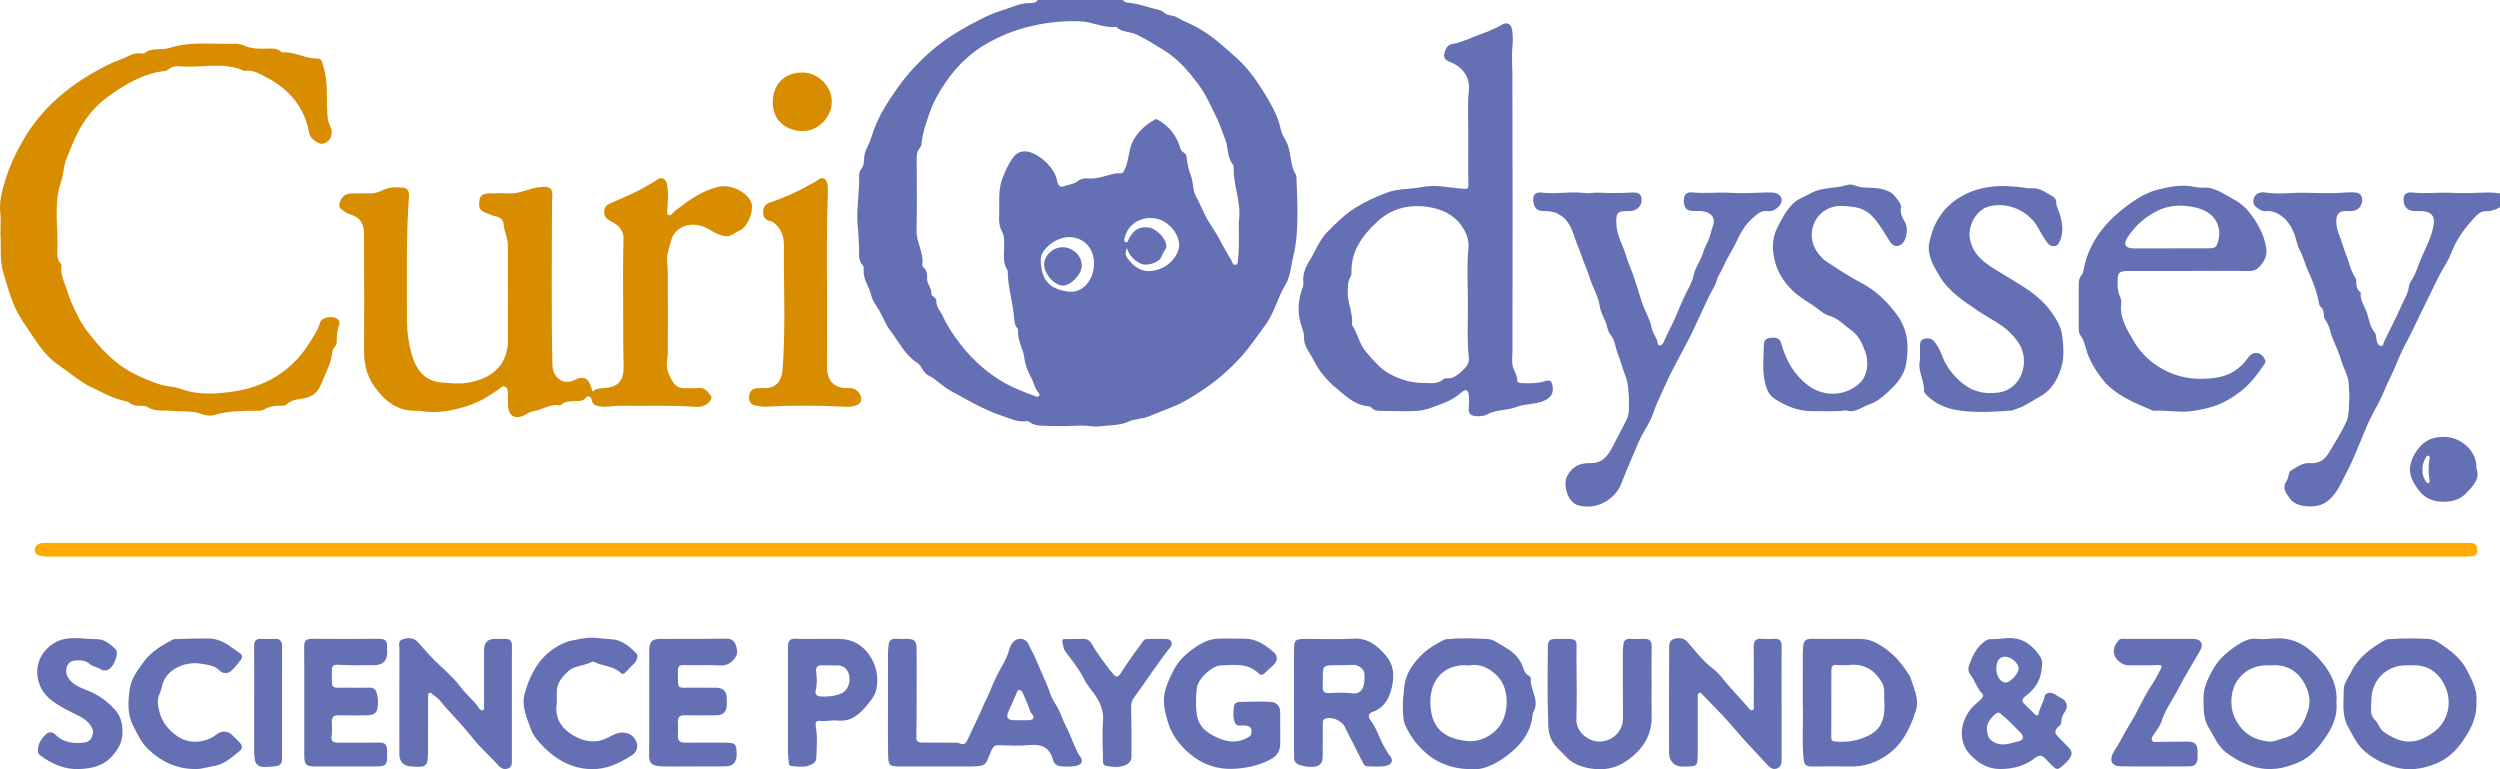
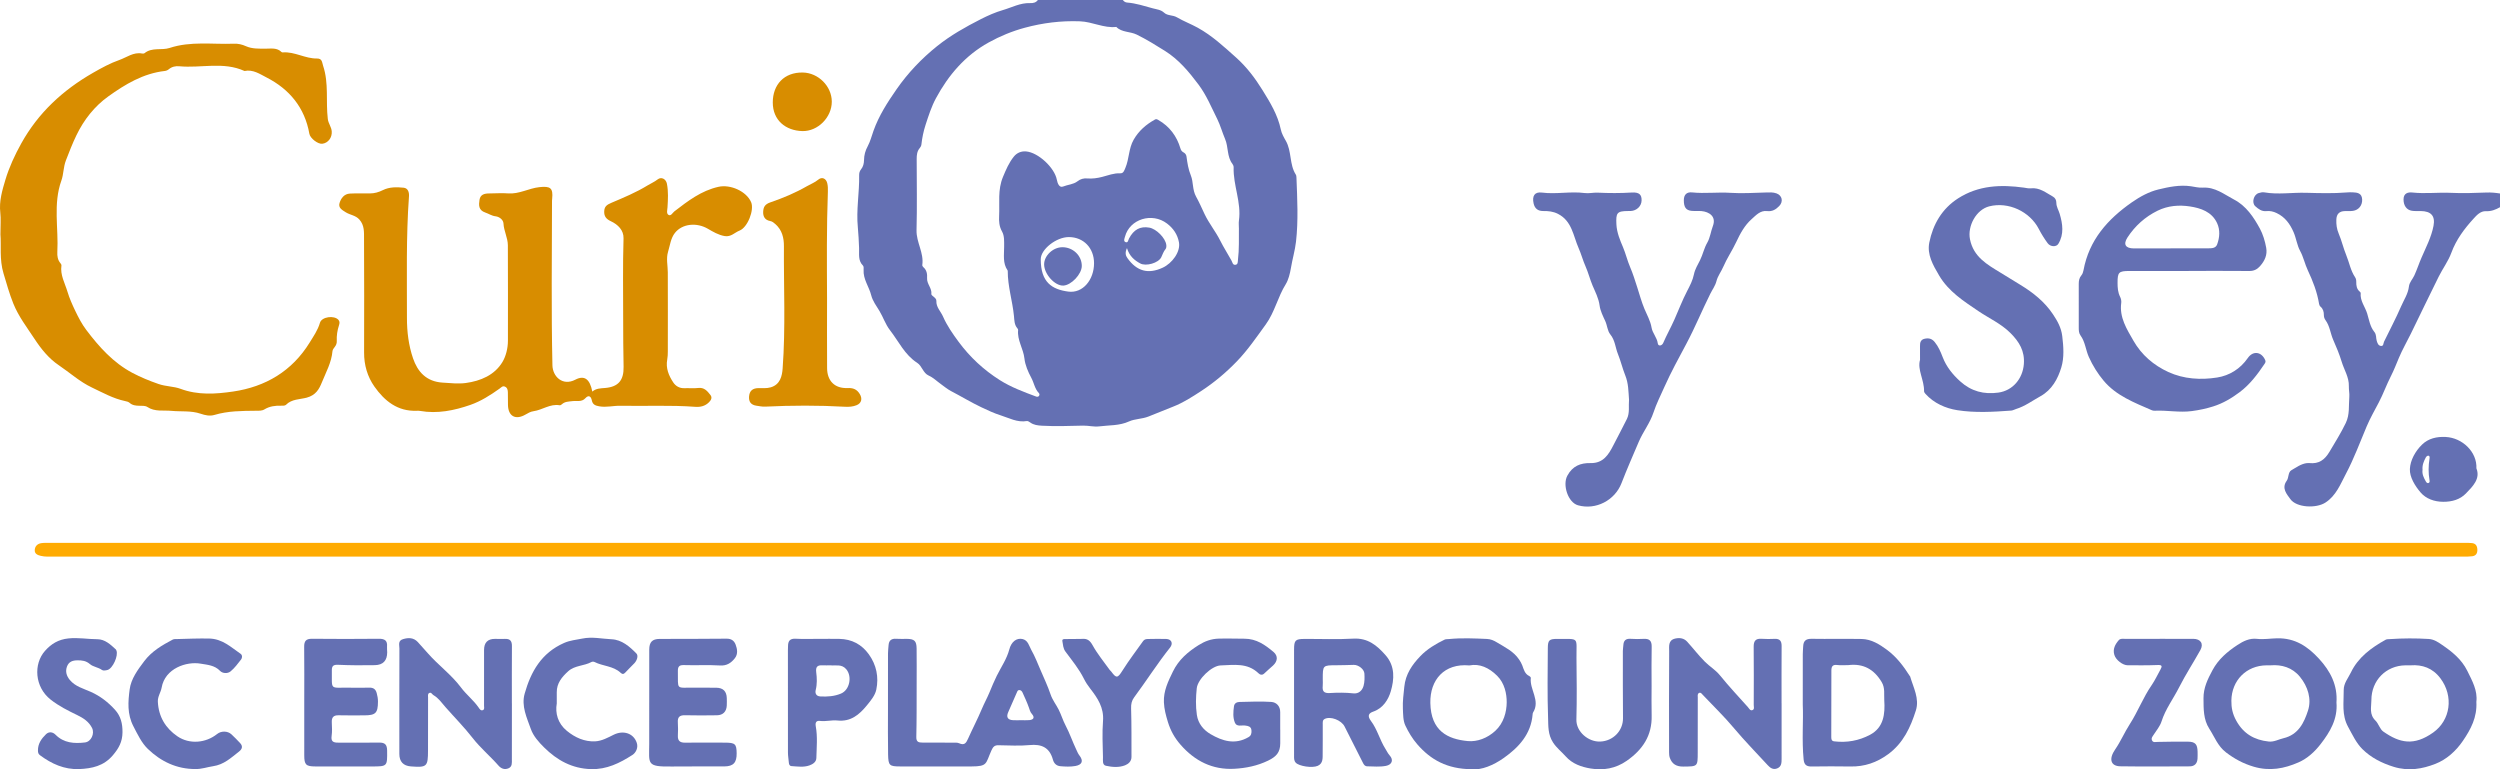
<svg xmlns="http://www.w3.org/2000/svg" id="Layer_2" data-name="Layer 2" viewBox="0 0 1999.505 615.339">
  <defs>
    <style>
      .cls-1 {
        fill: #ffab01;
      }

      .cls-1, .cls-2, .cls-3 {
        stroke-width: 0px;
      }

      .cls-2 {
        fill: #6470b3;
      }

      .cls-3 {
        fill: #d88d00;
      }
    </style>
  </defs>
  <g id="Layer_1-2" data-name="Layer 1">
    <g>
      <path class="cls-2" d="M898.056,0c.827,1.132,1.95,1.925,3.316,2.029,7.143.542,13.859,2.798,20.71,4.652,3.205.868,6.358,1.057,9.003,3.497,2.769,2.556,6.852,1.689,10.271,3.7,5.277,3.103,11.158,5.296,16.625,8.317,11.473,6.34,20.915,15.136,30.563,23.747,8.545,7.627,15.281,16.569,21.314,26.316,6.142,9.923,12.114,19.708,14.535,31.316.66,3.165,2.416,6.277,3.959,8.953,4.906,8.504,2.774,18.89,8.042,27.132.416.651.479,1.596.511,2.412.656,17.102,1.574,34.298-.363,51.262-.797,6.978-2.912,14.03-4.09,21.168-.699,4.232-2.022,9.453-4.069,12.725-6.44,10.289-8.818,22.349-16.06,32.319-7.328,10.089-14.3,20.349-22.986,29.368-8.686,9.019-18.196,17.015-28.672,23.85-7.181,4.685-14.323,9.326-22.453,12.498-6.589,2.571-13.112,5.315-19.688,7.896-5.236,2.055-10.905,1.806-15.454,3.882-7.864,3.589-15.853,2.94-23.827,3.971-4.4.569-8.589-.678-12.925-.59-10.956.222-21.917.698-32.882.075-3.381-.192-6.616-.543-9.47-2.594-.785-.564-1.878-1.274-2.694-1.133-7.609,1.309-14.273-2.479-20.993-4.588-5.154-1.618-10.387-4.061-15.453-6.469-8.284-3.936-16.06-8.686-24.151-12.894-3.02-1.571-5.484-3.709-8.166-5.619-3.23-2.3-6.029-5.155-9.753-6.813-4.52-2.012-5.287-7.67-9.158-10.155-10.055-6.455-14.806-17.149-21.763-26.093-3.718-4.779-5.477-10.522-8.485-15.473-2.461-4.05-5.431-7.981-6.543-12.445-1.726-6.928-6.587-12.903-6.096-20.461.073-1.119.138-2.689-.509-3.331-4.124-4.097-2.895-9.231-3.116-14.116-.248-5.47-.44-10.953-.986-16.397-1.401-13.971,1.304-27.821,1.05-41.752-.031-1.7.349-3.283,1.476-4.65,1.782-2.161,2.371-4.816,2.417-7.467.07-4.035.986-7.458,3.005-11.192,1.993-3.686,3.109-8.126,4.571-12.231,4.338-12.181,11.181-22.767,18.468-33.249,9.088-13.071,20.001-24.501,32.291-34.379,10.703-8.602,22.726-15.39,35.067-21.663,5.704-2.9,11.766-5.564,17.518-7.225,7.145-2.063,14.1-5.926,21.929-5.616,2.413.095,4.66-.349,6.198-2.488h67.966ZM990.865,182.404c0-1.996-.242-4.027.039-5.983,2.082-14.531-4.69-28.172-4.233-42.535.03-.93-.376-2.053-.953-2.795-4.531-5.83-3.093-13.43-5.938-20.04-2.11-4.903-3.79-10.982-6.161-15.732-4.658-9.332-8.687-19.196-15.016-27.644-7.677-10.248-15.862-20.081-26.909-26.993-7.344-4.595-14.649-9.151-22.507-13.004-5.376-2.636-11.912-1.63-16.359-6.141-10.04,1.112-18.988-4.122-29.108-4.497-15.186-.564-29.707,1.276-44.053,5.138-10.064,2.71-19.83,6.729-28.994,11.817-18.723,10.394-32.102,26.039-42.11,44.601-3.565,6.611-5.875,13.859-8.237,21.085-1.76,5.384-2.777,10.522-3.4,15.969-.106.929-.613,1.943-1.233,2.661-2.247,2.601-2.533,5.679-2.529,8.896.023,18.963.381,37.936-.119,56.885-.257,9.722,6.032,18.122,4.603,27.893-.078.534.414,1.336.88,1.733,2.726,2.319,3.161,5.597,2.952,8.672-.323,4.758,4.039,8.087,3.415,12.859-.083.631,1.167,1.526,1.92,2.155,1.058.884,2.163,1.854,2.089,3.246-.267,5.007,3.53,8.401,5.309,12.482,3.153,7.23,7.81,13.924,12.543,20.322,9.024,12.196,20.044,22.434,32.904,30.561,9.023,5.702,19.002,9.395,28.948,13.112.79.295,1.67.345,2.305-.387.636-.733.564-1.743.018-2.302-3.355-3.435-3.932-8.251-6.111-12.283-2.578-4.769-4.899-10.118-5.48-15.418-.861-7.855-5.901-14.671-5.052-22.804.045-.43-.277-.991-.59-1.351-2.49-2.862-2.395-6.334-2.738-9.845-1.18-12.06-5.021-23.761-4.972-36.002.001-.161-.033-.352-.122-.48-4.04-5.82-2.748-12.456-2.768-18.844-.013-4.195.319-8.718-1.66-12.226-2.32-4.112-2.566-8.197-2.347-12.46.537-10.431-1.287-20.81,3.098-31.283,2.441-5.83,4.774-11.369,8.698-16.225,2.451-3.034,5.923-4.434,9.721-4.121,9.738.803,22.784,12.962,24.628,22.596.553,2.886,1.967,6.715,4.997,5.486,3.808-1.545,8.228-1.635,11.489-4.16,2.468-1.911,4.99-2.554,7.873-2.313,4.048.339,8.041-.236,11.877-1.221,4.806-1.234,9.393-3.12,14.542-2.887,2.514.113,3.141-2.183,4.051-4.316,3.098-7.262,2.567-15.473,6.617-22.544,4.129-7.208,9.996-12.212,17.046-16.15.969-.541,1.713-.208,2.695.358,9.01,5.197,14.74,12.884,17.674,22.756.399,1.344,1.079,2.43,2.338,3.082,1.43.74,2.31,1.84,2.526,3.469.686,5.163,1.437,10.126,3.495,15.177,2.12,5.204,1.041,11.268,4.213,16.924,2.414,4.305,4.554,9.234,6.725,13.84,3.484,7.391,8.841,13.852,12.542,21.261,2.728,5.461,6.089,10.604,9.018,15.97.784,1.437.942,3.557,3.039,3.361,2.238-.21,1.919-2.418,2.111-3.97,1.045-8.443.676-16.934.762-25.41ZM875.018,210.514c.001-12.164-8.386-20.866-20.143-20.902-10.037-.031-22.486,9.789-22.485,17.692.004,18.612,9.051,24.176,22.028,25.915,11.599,1.555,20.599-9.415,20.6-22.705ZM901.338,198.42c-1.778,4.018-.966,6.121.387,8.027,7.458,10.505,16.635,13.043,28.25,7.632,7.486-3.487,14.377-12.69,12.951-20.324-1.163-6.224-4.489-11.129-9.535-14.972-12.003-9.14-29.917-3.569-33.628,10.539-.399,1.517-1.463,3.662.592,4.374,1.875.65,2.014-1.746,2.648-2.951,3.767-7.162,8.926-9.959,16.213-8.687,5.626.982,12.891,8.27,13.59,13.801.138,1.088.059,2.57-.573,3.319-1.659,1.961-2.364,4.291-3.424,6.52-2.236,4.701-12.251,7.481-16.799,5.023-4.687-2.532-8.654-5.768-10.672-12.3Z" />
      <path class="cls-2" d="M1999.505,165.731c-3.5,1.964-7.048,3.39-11.273,3.181-4.399-.217-7.559,3.436-9.896,5.991-7.353,8.035-13.872,16.752-17.76,27.32-2.468,6.71-6.934,12.66-10.149,19.127-7.524,15.138-14.81,30.393-22.242,45.577-3.135,6.404-6.73,12.606-9.488,19.163-2.088,4.963-4.062,10.087-6.473,14.798-3.494,6.827-6.032,14.054-9.598,20.86-3.322,6.341-6.917,12.606-9.734,19.235-5.398,12.701-10.139,25.76-16.594,37.906-4.389,8.26-7.828,17.577-16.519,23.135-7.367,4.712-23.061,4.062-27.989-2.892-2.7-3.81-7.254-8.593-2.867-14.626,1.803-2.48.92-6.796,3.775-8.445,3.884-2.244,7.644-5.061,12.327-5.671.656-.085,1.337-.092,1.996-.024,7.6.783,12.238-2.475,16.194-9.174,4.455-7.544,9.097-14.904,12.929-22.84,3.311-6.857,2.25-13.932,2.847-20.934.237-2.784-.46-5.636-.364-8.445.246-7.186-3.77-13.145-5.743-19.652-1.791-5.908-4.231-11.778-6.73-17.421-2.306-5.208-2.736-11.118-6.178-15.797-.947-1.288-1.34-2.655-1.344-4.179-.007-2.598-.592-4.905-2.709-6.688-.576-.485-.993-1.38-1.115-2.146-1.51-9.43-5.028-18.418-8.98-26.805-2.402-5.097-3.479-10.691-6.26-15.76-2.338-4.261-3.048-9.97-5.149-14.828-2.842-6.572-6.795-12.078-13.554-15.291-2.691-1.28-5.363-1.879-8.192-1.569-3.771.414-6.436-1.711-8.858-3.867-3.144-2.797-1.379-9.331,2.652-10.544,1.412-.425,3.014-.837,4.413-.592,11.087,1.941,22.23.057,33.344.348,10.884.286,21.889.629,32.82-.276,1.49-.123,2.996-.151,4.491-.101,3.872.131,7.491.65,7.723,5.727.213,4.654-2.748,8.477-7.345,9.108-2.13.292-4.32.149-6.483.185-4.491.075-6.666,2.414-6.823,6.832-.137,3.854.315,7.467,1.882,11.155,2.386,5.613,3.734,11.663,6.06,17.307,2.406,5.836,3.431,12.228,7.028,17.575.787,1.17.975,2.469.959,3.806-.035,2.914.338,5.651,2.745,7.7.365.311.841.84.802,1.221-.624,6.145,3.532,10.915,5.186,16.354,1.486,4.883,2.305,10.504,5.72,14.693,1.826,2.241,1.201,4.732,1.898,7.049.534,1.776,1.157,3.784,3.169,4.134,2.457.427,2.035-2.007,2.702-3.383,4.555-9.398,9.49-18.63,13.624-28.208,2.252-5.216,5.608-10.062,6.279-15.935.383-3.351,2.929-5.821,4.279-8.747,2.175-4.713,3.767-9.676,5.82-14.41,3.578-8.247,7.843-16.386,9.55-25.293,1.55-8.095-2.025-11.804-10.301-11.886-2.329-.023-4.696.134-6.978-.22-4.371-.679-6.679-4.268-6.688-9.044-.009-5.115,3.697-5.936,7.103-5.562,10.293,1.129,20.558-.23,30.842.262,9.416.45,18.885.123,28.315-.253,3.716-.148,7.292.2,10.903.778v10.982Z" />
      <path class="cls-3" d="M473.739,313.19c3.038-2.627,6.582-2.581,10.231-2.885,10.692-.889,14.98-6.279,14.778-16.916-.24-12.631-.348-25.269-.333-37.897.026-21.621-.382-43.242.292-64.869.202-6.483-4.491-11.056-10.139-13.689-3.734-1.74-5.488-3.922-5.314-7.953.167-3.859,2.109-5.229,5.747-6.775,9.85-4.184,19.806-8.3,28.979-13.943,2.644-1.626,5.493-2.785,8.02-4.775,2.952-2.324,6.651-.358,7.402,3.451,1.234,6.259.856,12.59.469,18.9-.131,2.142-1.052,4.961.845,6.05,1.95,1.12,3.205-1.712,4.715-2.873,10.754-8.266,21.455-16.507,35.171-19.589,9.647-2.168,22.466,3.607,26.169,12.322,2.626,6.182-2.793,20.137-9.271,22.677-3.892,1.526-6.862,5.247-11.857,4.4-5.083-.862-9.31-3.432-13.536-5.882-8.82-5.115-20.296-4.201-26.29,3.332-3.365,4.228-3.954,10.001-5.512,15.15-1.617,5.345-.221,10.883-.197,16.34.092,21.131.052,42.264.019,63.395-.003,2.153-.091,4.342-.479,6.452-1.265,6.867,1.22,12.812,4.82,18.251,1.925,2.908,5.022,4.782,8.946,4.615,3.659-.156,7.372.284,10.981-.168,4.87-.611,7.333,2.471,9.795,5.591,1.672,2.119.514,4.155-1.086,5.777-3.007,3.05-6.766,4.023-10.974,3.708-19.959-1.496-39.954-.448-59.927-.848-5.662-.113-11.239,1.468-16.929.434-2.972-.54-5.245-1.253-5.952-4.834-.55-2.784-2.317-4.759-5.172-1.614-2.909,3.204-6.897,1.85-10.39,2.305-2.996.39-5.973.282-8.377,2.524-.458.427-1.243.878-1.784.784-7.645-1.341-13.802,3.752-20.893,4.748-2.352.33-4.325,1.469-6.372,2.662-7.998,4.661-13.915,1.349-14.05-7.708-.049-3.327-.014-6.656-.087-9.982-.041-1.875-.343-3.736-2.319-4.619-1.909-.854-2.981.624-4.34,1.595-7.287,5.207-14.973,10.092-23.328,13.001-12.916,4.498-26.358,7.257-40.261,4.817-.813-.143-1.664-.154-2.493-.118-15.38.664-25.857-7.817-33.988-19.343-5.6-7.939-8.307-17.233-8.262-27.263.134-30.283.063-60.567-.051-90.85-.02-5.4.414-10.893-3.768-15.547-3.007-3.346-7.346-3.556-10.832-5.739-3.081-1.929-6.167-3.622-4.967-7.475,1.177-3.778,3.688-7.255,8.271-7.495,5.316-.278,10.657-.087,15.987-.118,3.698-.021,6.991-.942,10.431-2.665,5.088-2.549,11.015-2.494,16.591-1.908,3.454.363,4.475,3.669,4.236,6.942-2.363,32.383-1.559,64.819-1.625,97.239-.022,10.985,1.348,21.97,4.861,32.259,3.616,10.591,10.511,18.677,23.789,19.458,6.146.362,12.424,1.118,18.45.295,11.863-1.619,22.975-6.321,29.272-16.761,2.742-4.546,4.394-10.965,4.396-17.023.006-25.458.081-50.916-.053-76.374-.031-5.959-3.201-11.383-3.504-17.464-.14-2.796-3.127-5.321-6.281-5.688-3.126-.363-5.528-2.093-8.288-3.031-5.466-1.859-5.239-5.93-4.612-10.119.658-4.402,4.103-5.144,7.889-5.146,4.997-.002,10.022-.429,14.985-.039,8.854.695,16.491-4.076,25.048-4.998,8.634-.93,11.092.537,10.203,9.249-.051.496-.125.994-.126,1.492-.077,43.923-.64,87.848.332,131.765.196,8.884,8.075,16.851,18.334,11.485,7.277-3.806,11.625-.472,13.563,9.516Z" />
      <path class="cls-1" d="M1005.278,434.199c322.136.003,644.273.003,966.409.009,1.83 0,3.677-.05,5.487.162,3.029.356,4.141,2.383,4.223,5.232.084,2.916-1.093,4.91-4.086,5.29-2.301.292-4.649.291-6.976.291-137.583.012-275.165.011-412.748.011-504.858,0-1009.716 0-1514.574-.008-3.49-0-6.993.221-10.446-.617-2.616-.635-4.996-1.663-4.767-4.785.216-2.946,2.162-4.865,5.089-5.35,1.953-.324,3.984-.231,5.98-.231,322.136-.008,644.273-.008,966.409-.005Z" />
-       <path class="cls-2" d="M1174.323,113.69c.259-13.775-.926-27.556.488-41.356,1.081-10.551-4.89-18.799-15.062-22.738-3.163-1.225-5.48-3.257-4.672-6.654.82-3.445,2.592-7.189,6.511-7.808,7.452-1.176,13.988-4.621,20.919-7.123,3.985-1.439,7.887-2.814,11.688-4.743,1.993-1.011,4.196-1.581,6.144-2.961,4.374-3.1,8.301-1.671,9.07,3.538.625,4.235.719,8.658.276,12.918-.778,7.482-.112,14.901-.085,22.354.26,73.843.179,147.687.073,221.531-.005,3.623-.568,7.187-.048,10.884.628,4.466,3.87,7.987,3.869,12.7-.001,2.107,2.595,2.207,4.446,2.25,6.171.144,12.372.141,18.296-1.789,3.323-1.083,4.66.211,5.34,3.142,1.636,7.045-1.57,10.871-8.183,13.291-6.682,2.445-14.021,1.839-20.11,4.25-7.693,3.045-16.089,2.034-23.383,5.864-1.867.98-4.13,1.541-6.245,1.653-6.669.352-9.603-1.436-8.913-7.223.371-3.114.187-6.32-.007-9.469-.257-4.17-2.32-5.379-5.367-2.723-4.453,3.882-9.32,6.891-14.776,8.939-7.287,2.735-14.258,6.009-22.464,6.313-9.144.339-18.232.021-27.345-.119-2.861-.044-5.64-.044-7.788-2.476-.598-.676-1.741-1.137-2.673-1.212-10.816-.865-18.065-8.271-25.666-14.54-7.413-6.115-13.625-13.446-18.02-22.325-1.612-3.257-3.873-6.343-5.582-9.705-1.414-2.78-2.221-5.495-2.098-8.566.114-2.87-.795-5.463-1.771-8.174-3.343-9.29-3.313-18.754-.484-28.22.712-2.381,2.025-4.904,1.741-7.198-.848-6.859,2.061-13.264,5.146-18.106,4.785-7.51,7.559-16.123,14.284-22.841,7.043-7.035,13.981-14.069,22.384-19.23,7.887-4.844,16.247-8.761,25.149-12.011,9.261-3.38,18.541-2.489,27.645-4.372,10.886-2.251,21.535.443,32.264,1.252,5.071.382,5.205.248,5.088-4.785-.25-10.799-.076-21.608-.076-32.412ZM1140.075,306.248c4.985.26,10.014.945,14.222-2.898.741-.677,2.214-.871,3.31-.787,4.87.372,8.317-2.84,11.341-5.503,3.003-2.644,6.395-5.955,5.839-10.99-1.668-15.093-.539-30.241-.739-45.363-.184-13.972-.909-28.031.377-41.888.676-7.285-1.788-12.828-5.192-17.865-6.255-9.252-16.202-13.832-26.926-15.421-15.284-2.264-29.462,1.035-41.039,11.98-11.505,10.877-20.678,23.038-20.36,39.99.024,1.295-.086,2.82-.738,3.86-2.266,3.617-2.071,7.575-2.267,11.571-.443,9.043,4.483,17.366,3.4,26.469-.036.303.102.685.281.946,4.516,6.579,5.422,14.784,11.036,21.176,5.73,6.526,11.209,13.321,18.715,17.443,8.762,4.812,18.46,7.63,28.74,7.28Z" />
      <path class="cls-3" d="M.348,187.276c0-7.201.476-12.249-.103-17.173-1.082-9.21,1.619-18.11,4.084-26.346,2.968-9.919,7.486-19.688,12.663-29.012,13.627-24.546,33.248-42.636,57.4-56.499,6.844-3.929,13.922-7.787,21.098-10.279,5.765-2.002,11.318-6.532,18.197-5.152.614.123,1.497.06,1.94-.301,6.004-4.89,13.642-2.056,20.014-4.159,16.966-5.6,34.281-2.723,51.443-3.404,3.368-.134,6.485.588,9.646,2.006,4.948,2.218,10.386,1.944,15.725,1.971,4.405.022,9.079-.956,12.739,2.712.204.205.634.292.946.268,9.531-.724,17.91,5.014,27.305,4.883,4.355-.061,4.041,2.999,5.009,5.897,4.645,13.899,2.033,28.372,3.735,42.489.433,3.595,2.892,6.333,3.149,9.908.357,4.961-2.868,9.313-7.57,9.888-3.522.431-9.701-4.413-10.326-7.964-3.679-20.889-15.881-35.663-34.279-45.071-5.195-2.656-10.823-6.613-17.582-5.151-16.901-7.721-34.78-2.139-52.13-3.788-3.016-.287-5.949.301-8.44,2.389-.842.705-2.038,1.241-3.127,1.363-17.318,1.942-31.78,10.68-45.363,20.43-10.948,7.858-19.345,18.523-25.337,30.893-3.196,6.598-5.806,13.356-8.443,20.161-2.118,5.466-1.816,11.087-3.621,16.11-6.786,18.888-2.199,38.206-3.259,57.274-.169,3.038.267,6.342,2.518,8.937.414.477.855,1.237.773,1.792-1.121,7.602,2.77,14.071,4.809,20.919,1.577,5.294,3.85,10.349,6.258,15.385,2.575,5.384,5.265,10.565,8.864,15.318,10.254,13.544,21.466,26.077,36.732,34.2,6.731,3.581,13.732,6.426,21.015,8.954,5.944,2.063,12.15,1.83,17.568,3.853,13.967,5.213,28.241,4.19,42.006,2.178,25.937-3.792,47.23-16.316,61.342-39.29,3.094-5.037,6.462-9.828,8.163-15.694,1.411-4.865,11.337-6.168,14.782-2.368,1.201,1.325.937,2.84.482,4.239-1.354,4.162-2.029,8.385-1.804,12.766.088,1.707-.499,3.22-1.58,4.614-.798,1.029-1.761,2.245-1.863,3.445-.766,9.018-5.191,16.841-8.47,24.944-2.153,5.318-4.778,10.273-12.221,12.252-5.318,1.414-11.958,1.052-16.483,5.694-.747.767-2.533.753-3.828.716-4.745-.134-9.258.409-13.442,2.963-2.03,1.239-4.502,1.054-6.838,1.079-11.13.119-22.256.092-33.095,3.335-3.742,1.12-7.381.296-11.184-.994-7.474-2.536-15.478-1.518-23.236-2.26-6.51-.622-13.23.915-19.298-3.12-1.617-1.075-4.192-.92-6.332-.95-2.903-.041-5.564-.301-7.89-2.378-.917-.819-2.393-1.134-3.673-1.406-9.46-2.009-17.73-6.704-26.37-10.79-9.854-4.66-17.707-11.91-26.528-17.842-7.953-5.349-14.057-12.913-19.411-21.071-6.044-9.209-12.769-17.872-16.963-28.285-3.187-7.913-5.388-15.996-7.841-24.099-3.402-11.24-1.662-22.417-2.477-31.376Z" />
      <path class="cls-2" d="M1302.898,319.718c-.512-6.805-.39-12.995-3.055-19.598-2.12-5.253-3.65-11.677-5.81-16.965-2.081-5.094-2.263-11.036-6.118-15.708-2.305-2.793-2.413-7.185-4.093-10.799-1.78-3.828-3.931-8.199-4.444-12.208-.755-5.904-3.566-11.118-5.639-16.05-2.093-4.979-3.451-10.473-5.676-15.465-1.997-4.482-3.44-9.877-5.479-14.483-4.31-9.737-5.246-21.699-16.579-27.419-3.794-1.915-7.575-2.277-11.579-2.236-4.25.044-6.908-1.825-7.852-6.094-1.293-5.848.742-9.43,6.635-8.666,11.434,1.483,22.801-1.117,34.162.375,3.488.458,7.011-.471,10.446-.313,9.071.418,18.083.476,27.167-.097,6.203-.391,8.078,1.803,7.962,6.384-.114,4.518-3.915,8.182-8.721,8.397-.665.03-1.332.008-1.998.01-9.073.03-9.87,1.477-9.425,10.677.317,6.553,2.951,12.797,5.213,18.089,2.216,5.185,3.549,10.999,5.801,16.205,2.092,4.838,3.887,10.565,5.582,15.852,1.843,5.749,3.461,11.753,5.834,17.459,2.015,4.846,4.788,9.574,5.681,14.93.754,4.519,4.339,7.879,4.986,12.668.34,2.517,3.327,1.983,4.333-.354,2.749-6.387,6.183-12.434,8.997-18.807,3.358-7.606,6.337-15.405,10.195-22.832,2.17-4.177,4.445-8.508,5.403-13.312.8-4.01,3.075-7.679,4.824-11.156,2.304-4.578,3.213-9.619,5.825-14.11,2.284-3.927,2.794-8.874,4.49-13.326,2.943-7.726-3.106-11.378-9.058-11.926-2.645-.243-5.342.068-7.984-.19-4.572-.446-6.195-3.015-6.191-8.525.003-4.536,2.45-6.663,6.529-6.237,10.286,1.074,20.558-.349,30.865.351,9.391.637,18.879-.056,28.321-.288,2.84-.07,5.616-.278,8.38.714,4.583,1.644,5.638,6.586,2.192,10.131-2.679,2.757-5.579,4.521-9.655,4.026-5.496-.667-8.921,3.339-12.405,6.426-5.651,5.009-9.161,11.614-12.366,18.438-3.158,6.724-7.424,12.948-10.343,19.759-1.67,3.897-4.382,7.273-5.429,11.416-.93,3.681-3.259,6.772-4.894,10.046-6.598,13.217-12.181,26.916-19.124,39.95-6.126,11.501-12.426,22.908-17.714,34.83-2.983,6.725-6.356,13.334-8.647,20.293-2.766,8.403-8.302,15.275-11.708,23.263-4.706,11.036-9.545,22.026-13.864,33.213-5.306,13.741-20.535,21.691-34.784,17.678-7.97-2.245-12.532-16.219-8.532-23.658,4.177-7.767,10.539-10.286,18.603-10.101,10.101.232,14.385-6.71,18.257-14.328,3.562-7.006,7.339-13.905,10.79-20.965,2.424-4.96,1.214-10.438,1.694-15.366Z" />
      <path class="cls-2" d="M1750.535,216.725c-15.824,0-31.647-.025-47.471.01-8.528.019-9.454,1.025-9.438,9.482.008,3.854.231,7.601,2.031,11.171.714,1.415,1.129,3.267.917,4.816-1.609,11.731,4.483,21.066,9.814,30.402,6.424,11.252,16.16,19.558,27.828,24.923,12.372,5.688,25.987,6.483,39.115,4.397,9.74-1.548,18.445-6.864,24.459-15.569,4.205-6.087,10.966-5.111,13.922,1.648.567,1.298.104,2.09-.6,3.137-5.641,8.385-11.689,16.434-19.868,22.539-6.464,4.824-13.194,8.876-21.168,11.389-5.694,1.794-11.15,2.932-17.035,3.718-9.91,1.324-19.608-.736-29.398-.291-.818.037-1.729-.006-2.46-.325-14.018-6.115-28.617-11.621-38.71-23.717-4.678-5.606-8.662-11.895-11.825-18.948-2.532-5.644-2.897-12.1-6.626-17.165-1.381-1.876-1.429-4.039-1.432-6.204-.014-11.645.002-23.29-.005-34.935-.002-2.541.315-4.883,2.107-6.971.915-1.066,1.428-2.647,1.692-4.075,4.458-24.176,19.276-40.822,38.77-54.41,6.55-4.566,13.724-8.41,20.971-10.172,8.32-2.024,17.233-3.91,26.161-2.596,3.126.46,6.304,1.299,9.401,1.096,9.889-.648,17.106,5.343,25.065,9.512,9.823,5.146,15.783,14.19,20.741,23.315,2.372,4.365,4.071,9.953,5.025,15.291,1.019,5.704-1.179,10.358-4.85,14.561-2.326,2.662-4.965,4.023-8.663,3.99-16.155-.148-32.313-.063-48.469-.063v.047ZM1736.043,198.684v-.071c9.988,0,19.977.004,29.965-.002,2.889-.002,6.128.002,7.277-3.148,2.032-5.574,2.488-11.494-.036-16.983-4.191-9.115-13.065-12.035-21.737-13.366-8.619-1.323-17.563-.678-25.854,3.397-10.061,4.945-18.095,12.214-24.106,21.445-3.622,5.562-1.424,8.724,5.026,8.728,9.822.006,19.644.002,29.466.002Z" />
-       <path class="cls-2" d="M1476.527,328.228c-8.983,1.154-17.955.472-26.89.597-11.399.159-20.797-4.007-29.928-9.589-5.983-3.657-7.628-10.463-8.69-16.564-1.533-8.8-.312-17.883-.324-26.845-.006-4.652,2.865-5.487,6.463-5.739,3.643-.255,6.388.566,7.537,4.746,3.694,13.435,10.311,25.194,21.7,33.587,13.487,9.94,31.225,8.057,41.826-2.878,5.664-5.842,6.439-16.579,3.595-24.291-2.567-6.961-5.52-13.358-11.589-17.469-5.58-3.78-9.885-9.177-17.067-11.153-4.739-1.304-8.755-5.58-13.16-8.411-5.587-3.592-11.384-7.093-16.348-11.871-6.648-6.399-11.651-14.276-13.837-22.395-2.355-8.748-3.152-18.52,1.742-27.968,3.671-7.088,7.019-14.021,12.936-19.514,3.963-3.68,9.051-5.273,13.613-7.844,9.183-5.175,19.891-3.637,29.585-6.765,3.663-1.182,7.565,1.696,11.593,1.988,7.83.568,15.941-.178,23.175,4.23,2.291,1.396,8.529,8.991,7.993,11.558-.938,4.49.796,8.073,2.965,11.703,3.157,5.284,1.618,15.038-2.742,18.124-3.403,2.408-6.63,1.501-8.935-2.012-4.446-6.775-8.263-13.967-13.83-20.008-4.24-4.6-9.694-7.179-15.449-7.906-7.204-.911-14.376-2.032-21.746,2.102-12.241,6.866-15.611,23.512-6.468,35.099,1.869,2.369,3.804,4.619,6.335,6.295,9.212,6.101,18.377,12.211,28.244,17.327,11.419,5.921,20.438,14.866,28.172,25.151,9.272,12.331,9.986,26.465,7.298,40.536-1.261,6.6-5.625,12.976-10.76,18.034-5.443,5.363-11.279,10.98-18.343,13.31-6.021,1.986-11.48,7.269-18.665,4.837Z" />
      <path class="cls-2" d="M1535.642,287.836c0-4.569.067-7.731-.02-10.888-.08-2.912.436-5.333,3.805-6.038,3.166-.663,5.693-.108,7.941,2.636,3.063,3.739,4.747,7.88,6.495,12.37,2.847,7.312,7.76,13.536,13.816,19.018,8.96,8.111,19.093,10.68,30.643,9.067,11.548-1.613,19.424-11.136,20.355-22.74.842-10.5-3.682-17.877-10.738-24.921-7.559-7.547-17.124-11.742-25.693-17.562-11.628-7.899-23.74-15.536-31.339-28.442-4.935-8.382-9.774-16.75-7.845-26.359,2.923-14.563,10.133-27.054,23.09-35.356,16.261-10.42,34.173-11.107,52.586-8.547,1.809.252,3.67.762,5.439.56,7.081-.807,12.165,3.505,17.725,6.605,1.894,1.056,2.752,2.799,2.764,4.98.019,3.237,1.834,5.939,2.69,8.853,2.333,7.944,3.619,16.239-1.115,23.982-1.606,2.627-6.308,2.478-8.528-.535-2.637-3.579-5.017-7.403-7.057-11.353-7.27-14.082-24.362-21.989-39.645-18.131-10.494,2.649-17.518,15.804-15.421,26.319,2.814,14.115,13.639,20.152,24.335,26.674,5.355,3.265,10.688,6.564,16.037,9.837,10.139,6.203,19.343,13.488,25.994,23.485,3.518,5.288,6.594,10.594,7.425,17.394,1.042,8.535,1.659,17.241-.735,25.119-2.773,9.123-7.499,17.972-16.662,23.036-6.471,3.577-12.455,8.079-19.652,10.274-1.256.383-2.468,1.131-3.736,1.224-14.439,1.055-29.066,1.923-43.267-.34-9.238-1.472-18.555-5.509-25.347-13.043-.528-.586-1.125-1.425-1.112-2.136.156-8.977-5.522-17.228-3.227-25.038Z" />
      <path class="cls-2" d="M710.202,561.481c.001-12.972-.021-25.944.022-38.916.007-2.152.304-4.302.446-6.454.259-3.927,2.328-5.511,6.245-5.198,2.813.225,5.658.026,8.488.06,5.926.073,7.637,1.667,7.704,7.704.108,9.645.056,19.291.03,28.937-.037,13.968.056,27.94-.271,41.902-.095,4.066,2.064,4.382,4.916,4.401,7.991.053,15.983.007,23.975.06,1.819.012,3.855-.208,5.411.504,4.13,1.891,5.563-.227,7.048-3.579,3.522-7.946,7.61-15.647,10.96-23.66,1.955-4.676,4.428-9.11,6.36-13.811,1.738-4.231,3.579-8.654,5.646-12.844,3.445-6.984,8.047-13.49,10.07-21.199,1.602-6.107,5.772-9.316,10.487-8.3,4.519.974,5.346,5.662,7.084,8.73,2.887,5.096,5.075,10.719,7.405,16.143,2.77,6.448,5.802,12.856,8.053,19.52,1.472,4.357,4.344,7.984,6.368,11.945,2.117,4.142,3.426,8.718,5.617,12.858,3.227,6.096,5.508,12.873,8.531,19.226.782,1.643,1.395,3.283,2.558,4.772,3.364,4.308,2.129,7.422-3.29,8.375-3.953.695-7.969.505-11.952.165-3.218-.274-5.179-2.284-5.989-5.233-2.665-9.701-9.005-12.635-18.715-11.668-8.242.82-16.633.204-24.957.132-3.085-.027-4.229,1.279-5.562,4.253-4.656,10.394-2.866,12.668-15.787,12.702-18.98.051-37.96.019-56.941.004-8.816-.007-9.692-.657-9.868-9.624-.234-11.97-.082-23.947-.095-35.921-.002-1.996-0-3.991 0-5.987ZM816.282,576.031c0-.012,0-.023 0-.035,2.322,0,4.661.177,6.963-.041,3.516-.332,4.49-2.185,2.072-4.921-1.409-1.595-1.801-3.391-2.46-5.262-1.419-4.031-3.252-7.921-5.008-11.827-.473-1.052-1.282-2.021-2.6-2.048-1.207-.025-1.549.947-1.959,1.902-2.242,5.216-4.489,10.43-6.84,15.597-1.857,4.081-.59,6.393,3.859,6.618,1.986.101,3.981.017,5.972.017Z" />
      <path class="cls-3" d="M661.476,238.113c0,18.801-.097,37.603.039,56.404.074,10.21,6.188,16.254,16.261,15.839,4.46-.184,7.49.885,9.86,4.778,2.202,3.616,1.518,7.279-2.468,8.919-2.962,1.219-6.126,1.448-9.332,1.267-21.295-1.203-42.591-1.116-63.892-.096-2.29.11-4.622-.402-6.919-.734-4.402-.635-6.332-3.177-5.895-7.634.442-4.506,3.064-6.345,7.349-6.438,3.312-.072,6.624.34,9.923-.623,7.697-2.246,9.12-9.169,9.562-15.143,2.406-32.547.806-65.175,1.02-97.771.043-6.575-1.46-12.904-6.781-17.605-1.261-1.114-2.486-2.182-4.224-2.502-4.221-.775-5.815-3.661-5.579-7.592.219-3.64,1.413-5.853,5.751-7.339,10.078-3.451,20-7.595,29.289-12.952,2.997-1.728,6.25-2.904,9.017-5.221,2.924-2.448,6.213-1.021,7.171,2.795.556,2.213.594,4.616.509,6.921-1.047,28.235-.78,56.481-.662,84.725Z" />
      <path class="cls-2" d="M1176.916,615.225c-19.564-.219-32.624-7.544-43.356-19.914-3.962-4.566-7.054-9.735-9.55-15.011-1.883-3.98-1.77-9.035-1.98-13.637-.264-5.772.555-11.511,1.121-17.272,1.009-10.287,6.355-17.845,12.894-24.657,5.392-5.617,12.235-9.728,19.328-13.15.988-.476,2.277-.345,3.431-.46,10.172-1.016,20.338-.536,30.521-.095,3.035.132,5.502,1.281,7.875,2.727,6.432,3.919,13.41,7.146,17.801,13.768,1.01,1.523,1.892,2.958,2.541,4.717,1.174,3.185,1.985,6.789,5.612,8.463.535.247,1.249,1.029,1.196,1.485-1.091,9.354,7.842,18.075,1.773,27.734-.25.398-.293.957-.332,1.449-1.279,15.785-11.06,26.326-22.972,34.779-8.324,5.907-17.949,9.929-25.9,9.077ZM1175.211,532.213c-20.044-1.834-31.573,11.466-31.219,30.026.426,22.334,13.774,28.933,29.894,30.471,7.615.726,15.715-2.341,22.023-8.14,6.763-6.217,9.104-15.146,9.157-22.832.047-6.832-1.656-15.302-7.644-21.242-6.55-6.498-13.989-9.914-22.21-8.282Z" />
      <path class="cls-2" d="M1868.712,561.831c1.079,13.118-5.063,23.488-12.677,33.31-4.801,6.194-10.58,11.494-17.664,14.606-11.43,5.02-23.099,7.24-35.882,3.452-8.361-2.478-15.364-6.277-22.145-11.442-6.554-4.993-9.158-12.445-13.338-18.908-4.794-7.413-4.573-15.84-4.647-24.315-.073-8.441,3.372-15.38,7.176-22.482,4.698-8.773,11.929-14.912,19.984-20.194,4.661-3.056,9.661-5.591,15.664-4.898,5.335.616,10.735-.33,16.047-.445,14.433-.312,24.54,6.591,33.515,16.35,9.047,9.837,14.949,21.066,13.967,34.966ZM1816.054,532.127c-1.556,0-2.389-.006-3.221.001-16.215.124-27.954,12.071-28.173,28.248-.078,5.745.965,10.655,3.846,15.912,5.815,10.614,14.532,15.57,26.015,16.798,4.238.453,7.883-1.745,11.778-2.655,12.074-2.82,16.564-12.642,19.635-22.078,3.019-9.274-.035-19.208-6.431-27.039-6.122-7.494-14.67-9.909-23.448-9.187Z" />
      <path class="cls-2" d="M1424.926,562.587c0,14.804-.004,29.609.003,44.413.001,3.074-.067,6.146-3.512,7.557-3.144,1.288-5.51-.294-7.507-2.471-9.017-9.83-18.378-19.323-26.965-29.575-7.877-9.403-16.742-17.982-25.197-26.9-.757-.798-1.55-2.088-2.878-1.373-1.414.762-.98,2.357-.984,3.627-.039,14.638-.034,29.276-.041,43.914-.005,11.406-.007,11.219-11.604,11.325-5.426.049-8.967-2.017-10.73-7.027-.483-1.371-.582-2.933-.583-4.408-.033-26.947-.111-53.895.075-80.841.026-3.817-.959-8.783,4.834-10.11,3.593-.823,7.001-.306,9.541,2.481,4.806,5.275,9.154,10.988,14.184,16.029,3.806,3.815,8.525,6.55,12.054,10.902,7.088,8.741,14.799,16.978,22.321,25.363,1.019,1.136,1.9,3.296,3.855,2.389,1.553-.721.846-2.701.849-4.125.038-15.47.129-30.94-.047-46.408-.053-4.648,1.495-6.797,6.336-6.441,3.479.256,6.995.185,10.486.045,4.118-.166,5.555,1.762,5.527,5.725-.108,15.303-.044,30.606-.044,45.91h.026Z" />
      <path class="cls-2" d="M409.419,562.563c0,14.97.029,29.941-.027,44.911-.01,2.597.415,5.649-2.626,6.983-3.092,1.356-5.879.371-8.073-2.134-6.655-7.594-14.452-14.061-20.71-22.109-6.669-8.575-14.372-16.344-21.565-24.516-3.054-3.469-5.634-7.383-9.789-9.76-1.079-.617-1.68-2.449-3.246-1.714-1.455.683-1.006,2.333-1.01,3.602-.041,14.139-.038,28.277-.046,42.416-.007,12.911-.858,13.704-13.673,12.742-6.086-.457-9.253-3.804-9.258-9.983-.021-28.111-.044-56.222.057-84.333.01-2.696-1.396-6.2,2.904-7.489,4.431-1.328,8.497-1.236,11.848,2.373,2.714,2.922,5.347,5.92,7.974,8.922,8.372,9.568,18.882,17.134,26.483,27.331,4.304,5.774,10.033,10.149,14.11,16.044.76,1.099,1.733,2.891,3.509,2.086,1.435-.651.857-2.372.859-3.635.027-14.804-.001-29.608.006-44.412q.004-8.937,8.724-8.917c2.664.007,5.334.138,7.992.016,4.06-.187,5.611,1.645,5.58,5.666-.116,15.302-.047,30.606-.047,45.909h.025Z" />
      <path class="cls-2" d="M1980.601,561.291c.705,12.368-4.426,21.958-10.837,31.339-5.66,8.28-13.176,14.879-21.928,18.302-10.368,4.055-21.472,6.059-33.337,2.382-9.667-2.996-18.134-7.341-25.032-14.15-4.943-4.879-7.969-11.522-11.408-17.753-5.332-9.659-3.441-19.577-3.554-29.513-.062-5.43,3.598-9.573,5.748-14.058,5.798-12.097,16.299-19.801,27.781-26.17.943-.523,2.26-.436,3.412-.514,10.35-.702,20.689-.749,31.058-.107,4.112.255,7.37,2.472,10.264,4.438,8.187,5.562,15.926,11.639,20.59,21.05,4.026,8.122,8.32,15.895,7.245,24.754ZM1928.085,532.128c-1.88,0-3.044-.013-4.207.002-15.578.205-27.259,12.147-27.234,27.813.009,5.695-1.981,11.349,3.397,16.542,2.17,2.095,3.46,6.744,6.041,8.558,13.164,9.254,24.551,11.792,40.007.818,13.771-9.777,16.58-28.943,5.749-43.357-6.221-8.279-14.559-11.052-23.753-10.377Z" />
      <path class="cls-2" d="M1441.855,563.573c0-15.416-.016-27.887.016-40.357.005-2.155.224-4.309.331-6.465.214-4.315,2.349-5.912,6.762-5.837,13.313.226,26.636-.106,39.948.137,7.822.143,14.346,4.285,20.336,8.711,7.522,5.558,13.19,12.983,18.174,20.881.088.139.268.239.31.385,2.59,8.912,7.583,17.776,4.587,27.204-4.259,13.401-10.019,26.032-22.089,34.921-9.188,6.767-18.99,10.097-30.287,9.886-10.317-.193-20.642-.123-30.961.006-4.005.05-5.994-1.209-6.431-5.571-1.56-15.609-.083-31.24-.696-43.901ZM1478.377,531.948c-2.992,0-6.024.305-8.966-.076-3.779-.49-4.675,1.282-4.672,4.518.012,17.611-.024,35.222-.085,52.833-.006,1.803.083,3.432,2.31,3.706,10.097,1.24,19.831-.534,28.669-5.227,11.068-5.878,12.114-16.76,11.41-27.631-.311-4.8.785-9.781-2.071-14.549-6.14-10.253-14.662-15.001-26.593-13.572Z" />
      <path class="cls-2" d="M1034.98,561.416c-.001-13.975-.04-27.95.014-41.925.029-7.436,1.009-8.43,8.335-8.472,12.991-.074,26.016.519,38.964-.236,11.702-.683,19.034,5.419,25.976,13.362,7.656,8.76,6.875,19.254,4.095,28.722-1.914,6.516-6.047,13.552-14.074,16.297-3.438,1.176-4.996,3.217-1.785,7.473,5.009,6.64,7.019,15.107,11.499,22.213,1.139,1.807,1.982,3.717,3.478,5.376,3.24,3.593,1.846,7.382-2.979,8.316-4.94.956-9.959.446-14.948.361-1.991-.034-2.769-1.381-3.563-2.966-4.824-9.643-9.795-19.212-14.589-28.87-2.501-5.039-11.29-8.515-16.016-6.004-1.752.931-1.446,2.867-1.454,4.493-.038,7.653.069,15.307-.056,22.958-.061,3.748.464,7.995-3.909,9.983-4.427,2.012-15.099.289-17.629-2.5-1.521-1.676-1.344-3.684-1.347-5.658-.019-14.308-.01-28.615-.012-42.923ZM1057.949,543.212c0,1.826.149,3.666-.03,5.475-.421,4.251,1.045,5.874,5.622,5.606,6.275-.367,12.598-.436,18.911.264,4.255.472,7.07-2.273,8.127-5.96.891-3.108.862-6.584.68-9.867-.197-3.558-4.815-7.048-8.489-6.957-4.647.114-9.295.288-13.942.299-10.879.026-10.879-.007-10.879,11.14Z" />
-       <path class="cls-2" d="M1633.197,531.662c-.345,12.048-5.513,19.263-12.977,24.949-3.285,2.502-3.607,4.278-.57,6.995,2.601,2.327,4.946,4.938,7.453,7.374,1.731,1.682,2.982,2.014,3.594-1.038.906-4.518,3.78-8.329,4.624-12.995.544-3.006,4.882-3.684,8.004-1.801,1.556.938,3.01,2.09,4.653,2.828,4.873,2.191,6.585,6.698,3.614,11.111-1.647,2.447-2.853,4.814-2.898,7.761-.026,1.746-.672,3.202-2.152,4.282-3.912,2.856-3.129,5.654.011,8.616,2.776,2.618,5.246,5.561,8.037,8.163,2.303,2.147,2.823,4.782,1.538,7.241-2.019,3.866-5.427,6.695-8.942,9.217-1.473,1.057-3.236.591-4.561-.728-2.234-2.223-4.502-4.419-6.612-6.757-2.533-2.807-4.91-3.347-8.151-.801-8.178,6.424-17.684,8.981-28.011,8.987-9.537.005-16.908-4.297-23.487-10.809-12.167-12.045-8.041-31.486,4.325-41.613,1.534-1.256,2.995-2.626,4.332-4.088,1.074-1.174,1.599-2.599.237-3.995-4.251-4.357-5.77-10.405-9.431-15.15-1.739-2.253-1.761-5.341-.846-7.699,2.565-6.607,5.385-13.233,11.183-17.818,1.775-1.404,3.754-2.905,6.281-2.753,6.18.372,12.118-1.475,18.57-.597,7.551,1.028,12.507,4.59,17.105,9.805,3.405,3.862,5.945,7.975,5.077,11.315ZM1589.152,581.423c-.179,7.405,1.877,10.726,6.994,12.853,6.503,2.703,12.316-.14,18.178-1.376,4.404-.929,4.619-3.952,1.368-7.258-4.873-4.957-9.699-9.961-15.064-14.415-1.263-1.048-2.209-1.882-3.848-.734-4.61,3.229-7.114,7.657-7.628,10.931ZM1596.653,535.069c.028,5.666,3.505,10.845,7.288,10.856,3.824.011,10.563-7.181,10.582-11.293.019-4.105-5.992-9.377-10.711-9.394-4.725-.017-7.19,3.368-7.158,9.83Z" />
      <path class="cls-2" d="M1023.946,583.536c0,3.659.006,7.319-.001,10.978-.015,7.201-3.141,10.641-9.69,13.823-8.63,4.192-17.755,6.025-27.032,6.536-17.456.961-31.618-6.203-43.019-19.261-4.72-5.406-7.986-11.176-10.155-18.282-1.607-5.266-2.935-10.218-3.161-15.69-.375-9.073,3.421-16.719,7.217-24.548,4.546-9.377,11.964-15.743,20.504-21.105,4.937-3.099,10.032-5.054,16.201-5.22,6.88-.185,13.711.062,20.565.073,9.564.015,16.495,4.976,23.157,10.583,3.77,3.173,3.363,7.378-.288,10.81-2.296,2.157-4.774,4.126-7.01,6.341-1.81,1.793-3.519,1.062-4.845-.21-8.764-8.411-19.644-6.492-30.117-6.161-7.137.226-18.342,11.01-19.107,18.273-.746,7.087-.957,14.204.089,21.326,1.037,7.058,5.439,12.124,10.969,15.37,9.462,5.553,19.662,8.684,30.377,2.368,2.134-1.258,2.38-2.957,2.353-5.029-.027-2.152-1.096-3.405-3.147-3.885-.485-.113-.984-.169-1.472-.27-2.957-.617-7.11,1.27-8.62-2.266-1.751-4.101-1.398-8.788-.768-13.259.343-2.437,2.336-3.349,4.353-3.396,8.482-.198,16.999-.604,25.443-.039,4.136.277,7.183,3.325,7.173,8.167-.01,4.657-.002,9.315-.002,13.972h.032Z" />
      <path class="cls-2" d="M1320.952,548.248c.005,7.984-.175,15.974.043,23.952.441,16.091-7.237,27.47-20.025,36.357-8.86,6.157-18.76,7.79-28.796,6.093-7.25-1.226-14.566-3.626-20.018-9.787-3.298-3.726-7.162-6.596-10.069-11.093-4.147-6.414-3.698-13.116-3.928-19.565-.664-18.607-.313-37.252-.208-55.882.036-6.405,1.194-7.362,7.784-7.313,17.83.133,14.972-1.782,15.136,15.072.159,16.466.396,32.945-.065,49.4-.273,9.733,9.545,18.043,19.148,17.623,10.265-.449,18.222-8.679,18.125-18.672-.176-17.963-.107-35.928-.107-53.893 0-1.489.311-2.975.385-4.466.18-3.651,1.879-5.391,5.711-5.145,3.484.223,7.002.255,10.486.043,4.667-.283,6.578,1.527,6.467,6.338-.238,10.308-.073,20.625-.068,30.938Z" />
      <path class="cls-2" d="M519.256,561.996c-.001-14.135-.027-28.27.011-42.405.016-6.052,2.385-8.552,8.361-8.583,17.813-.092,35.628.05,53.438-.199,3.851-.054,6.079,1.636,7.258,4.68,1.391,3.592,2.012,7.659-.558,10.923-2.885,3.664-6.326,6.177-11.806,5.839-9.62-.593-19.308.003-28.954-.316-3.951-.131-4.897,1.41-4.838,4.905.259,15.329-1.857,12.997,12.77,13.166,5.992.069,11.988-.059,17.979.038,5.472.088,8.201,2.855,8.373,8.293.063,1.993.085,3.994-.011,5.985-.235,4.825-3.014,7.692-7.877,7.762-8.489.122-16.984.188-25.469-.028-4.317-.11-6.103,1.45-5.785,5.81.253,3.474.18,6.986.023,10.471-.183,4.06,1.607,5.687,5.635,5.646,10.653-.11,21.309-.05,31.964-.015,8.235.027,9.318,1.033,9.415,8.489.098,7.461-2.588,10.474-9.853,10.527-13.984.101-27.971-.132-41.952.075-20.604.305-18.162-2.071-18.128-18.137.024-10.975.005-21.951.003-32.926Z" />
      <path class="cls-2" d="M243.341,561.271c.004-14.64.113-29.282-.06-43.921-.055-4.637,1.472-6.51,6.335-6.456,17.819.199,35.643.162,53.463-.003,4.625-.043,6.915,1.466,6.469,6.305-.136,1.478.136,2.989.134,4.485-.009,6.564-3.186,10.181-9.916,10.313-9.817.193-19.653.138-29.46-.294-3.637-.16-4.932.953-4.897,4.311.166,16.221-1.867,13.831,13.053,13.994,5.662.062,11.328.114,16.988-.018,3.169-.074,4.959,1.225,5.81,4.249.638,2.266,1.041,4.521,1.035,6.873-.025,9.163-1.852,11.023-10.918,11.024-6.829.001-13.661.137-20.485-.053-4.158-.116-5.704,1.651-5.52,5.665.167,3.651.364,7.372-.148,10.963-.614,4.309,1.401,5.258,5.015,5.249,10.992-.03,21.988.157,32.977-.034,4.736-.082,6.361,1.682,6.407,6.428.123,12.656.313,12.66-12.583,12.665-14.99.006-29.98.035-44.97-.018-7.368-.026-8.708-1.412-8.723-8.806-.029-14.308-.008-28.616-.005-42.923Z" />
      <path class="cls-2" d="M445.304,562.642c-1.342,7.755.793,15.948,8.098,21.921,6.476,5.294,14.072,8.787,22.643,8.363,5.277-.261,10.138-2.982,14.797-5.291,7.56-3.747,15.864-1.333,18.465,6.54,1.251,3.789-.594,7.777-3.618,9.714-10.005,6.412-20.44,11.628-33.015,11.261-15.133-.442-27.089-7.064-37.479-17.329-4.377-4.324-8.647-9.139-10.644-14.789-3.194-9.037-7.736-18.318-4.923-28.259,4.981-17.603,13.389-32.529,31.466-40.507,4.938-2.179,9.603-2.48,14.492-3.506,8.008-1.68,15.737.173,23.536.521,8.22.367,14.428,5.826,19.884,11.4,1.667,1.703.533,5.48-1.6,7.738-2.398,2.538-4.957,4.926-7.315,7.499-1.328,1.449-2.392,1.409-3.761.13-5.84-5.459-14.088-5.156-20.799-8.564-.663-.337-1.805-.381-2.434-.034-5.913,3.257-13.38,2.636-18.651,7.42-5.008,4.546-9.231,9.543-9.148,16.864.028,2.493.004,4.987.004,8.907Z" />
      <path class="cls-2" d="M156.318,615.074c-14.952.076-27.614-6.027-38.04-16.056-5.055-4.862-8.203-11.635-11.575-18.118-5.096-9.8-4.268-19.737-3.001-29.498,1.1-8.47,6.468-15.704,11.683-22.614,5.977-7.92,14.228-12.743,22.743-17.233,1.087-.573,2.604-.409,3.926-.448,8.349-.244,16.674-.551,25.055-.415,10.758.175,17.504,6.864,25.272,12.181,1.525,1.044,1.506,3.207.457,4.56-2.595,3.344-5.175,6.837-8.391,9.517-2.415,2.012-6.459,1.697-8.431-.371-4.38-4.592-10.225-4.852-15.507-5.78-11.305-1.986-28.566,3.724-31.233,19.191-.654,3.791-3.234,7.004-3.022,11.293.589,11.959,6.149,21.147,15.683,27.645,9.648,6.576,22.699,5.363,31.757-1.902,3.219-2.582,8.405-2.517,11.415.296,2.42,2.262,4.752,4.628,6.998,7.062,2.371,2.571,1.478,4.842-.991,6.756-6.326,4.904-11.942,10.412-20.787,11.692-4.58.663-9.142,2.377-14.011,2.242Z" />
      <path class="cls-2" d="M655.331,510.968c5.329,0,10.66-.081,15.987.017,9.917.182,17.86,4.372,23.602,12.382,6.066,8.462,8.027,18.144,5.955,28.158-.973,4.703-4.423,8.813-7.558,12.646-6.065,7.416-12.871,13.244-23.592,12.085-4.547-.491-9.191.949-13.911.338-2.566-.333-3.997.848-3.359,4.342,1.529,8.369.676,16.904.468,25.363-.079,3.192-2.892,4.936-5.512,5.874-4.636,1.659-9.545.874-14.346.56-1.628-.107-2.048-1.426-2.162-2.883-.207-2.647-.693-5.288-.699-7.932-.053-27.281-.035-54.562-.03-81.843 0-1.164.08-2.327.095-3.491.05-4.01,1.63-5.968,6.081-5.722,6.309.349,12.652.089,18.98.089v.016ZM664.285,532.138c-2.422,0-4.415.086-6.399-.018-4.011-.212-5.639,1.108-5.072,5.55.599,4.691.784,9.486-.422,14.276-.613,2.436.317,4.893,3.696,5.072,5.688.302,11.284-.072,16.593-2.318,6.922-2.928,9.028-13.713,4.134-19.46-3.708-4.354-8.52-2.622-12.53-3.101Z" />
      <path class="cls-2" d="M63.215,615.126c-11.89.389-21.918-4.215-31.199-11.067-1.462-1.079-1.631-2.233-1.657-3.811-.089-5.466,2.847-9.525,6.436-13.014,2.258-2.195,5.291-1.955,7.616.392,6.647,6.71,14.933,7.202,23.534,6.202,4.971-.578,7.951-7.174,5.641-11.664-2.556-4.968-6.847-7.815-11.673-10.156-7.464-3.62-14.844-7.275-21.457-12.498-12.763-10.079-13.808-28.404-4.497-38.908,4.942-5.576,10.669-9.17,18.835-9.997,7.856-.795,15.376.62,23.048.651,6.066.024,10.494,4.193,14.751,8.116.231.213.352.561.484.863,1.779,4.078-2.867,14.477-7.118,15.622-1.392.375-3.406.717-4.361.018-3.001-2.194-7.068-2.484-9.624-4.681-3.182-2.736-6.328-3.09-10.054-3.058-3.845.033-6.896,1.055-8.346,4.943-1.495,4.009-.339,7.578,2.192,10.678,4.36,5.341,11.001,6.979,16.908,9.626,7.536,3.378,13.798,8.254,19.256,14.261,4.637,5.104,6.098,11.004,6.03,18.086-.073,7.604-2.993,12.798-7.719,18.367-7.35,8.659-16.733,10.562-27.025,11.026Z" />
      <path class="cls-2" d="M1727.27,510.938c8.985,0,17.97-.016,26.955.006,5.834.014,8.446,3.926,5.642,8.97-5.559,10-11.853,19.616-17.007,29.812-4.615,9.131-10.911,17.366-14.077,27.306-1.212,3.806-4.022,7.129-6.254,10.574-.924,1.425-2.155,2.728-1.358,4.496.89,1.976,2.723,1.312,4.373,1.285,8.148-.134,16.299-.324,24.445-.201,5.822.088,7.522,2.077,7.65,8.035.039,1.827.049,3.659-.051,5.483-.216,3.959-2.36,6.22-6.326,6.234-18.469.068-36.94.214-55.405-.052-7.777-.112-9.425-5.854-4.143-13.494,4.424-6.4,7.448-13.625,11.628-20.106,6.512-10.095,10.722-21.418,17.563-31.313,2.721-3.935,4.717-8.368,7.073-12.558,1.529-2.718,1.194-3.664-2.31-3.521-7.974.327-15.968.212-23.954.201-3.962-.005-9.374-4.17-10.645-8.264-1.445-4.657.614-8.457,3.525-11.815,1.307-1.508,3.422-1.039,5.221-1.045,9.151-.034,18.303-.016,27.454-.016v-.018Z" />
      <path class="cls-2" d="M860.492,511.001c1.664,0,3.338.116,4.99-.023,4.12-.346,6.264,1.252,8.408,5.139,3.818,6.921,8.97,13.109,13.583,19.591.381.536.962.929,1.35,1.461,4.095,5.62,5.155,5.177,9.002-.952,5.086-8.102,10.943-15.722,16.478-23.542.977-1.38,2.474-1.597,3.999-1.612,4.825-.046,9.656-.21,14.473-.029,4.194.158,5.703,3.539,3.037,6.889-10.202,12.816-18.957,26.666-28.711,39.799-1.961,2.64-2.544,5.367-2.439,8.787.395,12.951.258,25.918.303,38.879.012,3.547-2.507,5.672-5.182,6.712-4.893,1.903-10.261,1.452-15.233.366-3.098-.677-2.334-4.49-2.389-6.948-.217-9.635-.71-19.325.037-28.906.826-10.581-4.271-18.251-10.234-25.885-1.925-2.465-3.645-5.06-5.07-7.922-3.901-7.838-9.509-14.608-14.687-21.596-2.023-2.731-1.951-5.515-2.507-8.358-.354-1.813,1.218-1.72,2.308-1.751,2.826-.08,5.656-.027,8.484-.027 0-.024 0-.048 0-.072Z" />
-       <path class="cls-2" d="M203.267,561.081c0-14.637.1-29.276-.061-43.911-.049-4.425,1.458-6.511,6.059-6.223,3.318.208,6.671.232,9.986.004,4.787-.329,6.379,1.744,6.353,6.431-.145,25.947-.071,51.896-.073,77.844-0,3.992-.096,7.986.016,11.975.1,3.528-1.678,5.19-4.979,5.601-.33.041-.661.083-.992.119-14.697,1.614-16.329.173-16.328-14.415.001-12.475 0-24.95 0-37.425h.018Z" />
      <path class="cls-2" d="M1980.642,374.582c3.31,8.269-2.779,14.31-8.403,20.1-4.777,4.918-11.186,6.681-18.121,6.655-7.144-.027-13.775-2.404-18.133-7.488-4.466-5.209-8.834-12.309-8.554-18.724.302-6.91,4.29-14.272,9.744-19.559,5.108-4.951,11.818-6.438,18.852-6.086,13.501.677,25.234,12.074,24.614,25.101ZM1937.545,375.751c-.485,3.375.941,6.359,2.609,9.246.478.828,1.166,1.803,2.348,1.237.865-.414.76-1.363.621-2.191-.966-5.751-.947-11.498.008-17.25.163-.981.277-2.205-1.02-2.348-.59-.065-1.549.674-1.886,1.294-1.664,3.071-3.018,6.267-2.681,10.011Z" />
      <path class="cls-3" d="M665.274,81.28c.041,12.467-11.097,23.899-23.601,23.557-13.195-.36-23.63-8.553-23.604-22.932.026-14.15,9.023-24.201,24.092-23.898,12.275.246,23.072,10.89,23.113,23.273Z" />
      <path class="cls-2" d="M865.222,212.698c-.017,6.521-8.413,15.448-14.778,15.714-6.784.284-15.313-9.142-15.346-16.961-.03-6.947,7.09-13.683,14.506-13.724,8.567-.047,15.64,6.733,15.618,14.97Z" />
    </g>
  </g>
</svg>